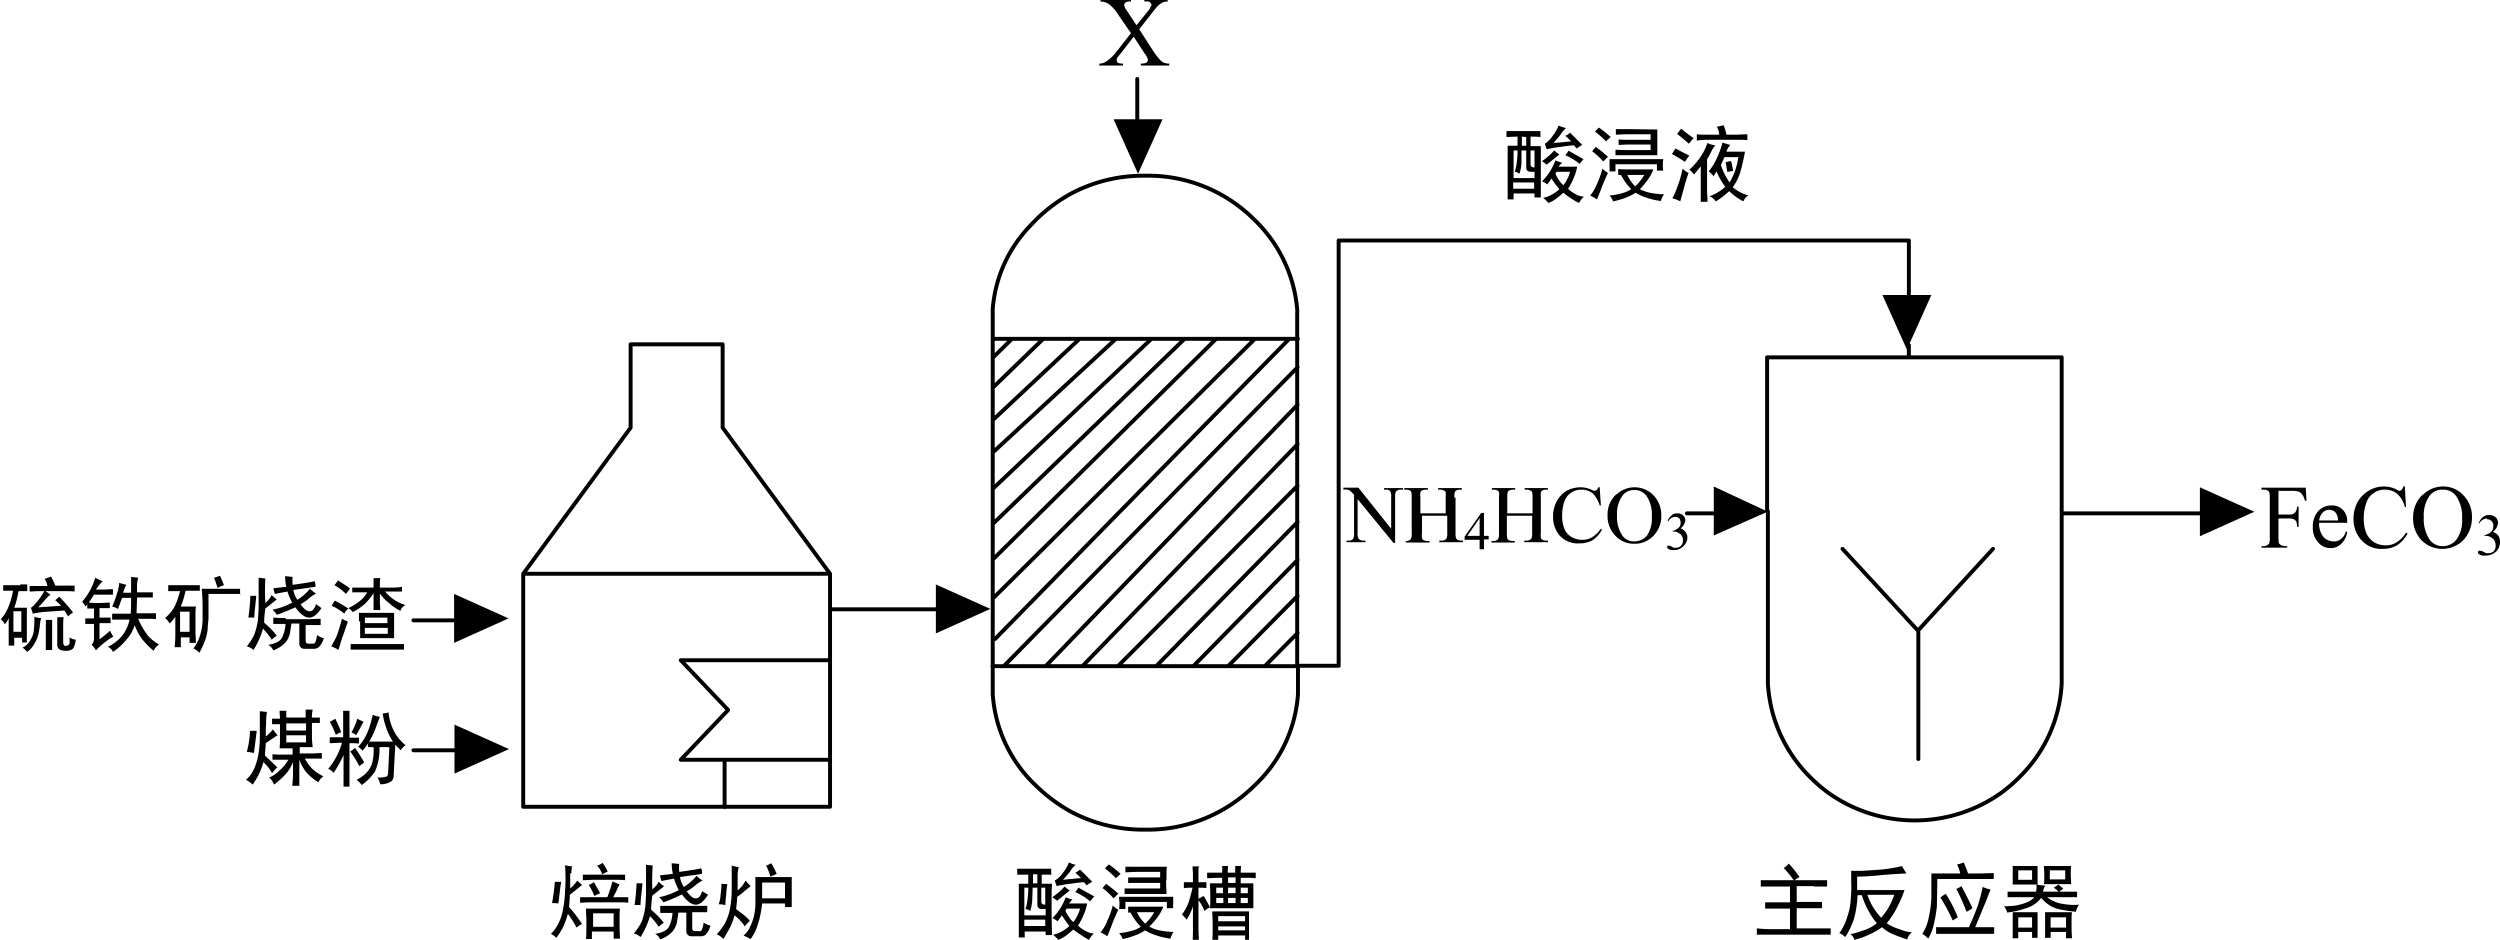
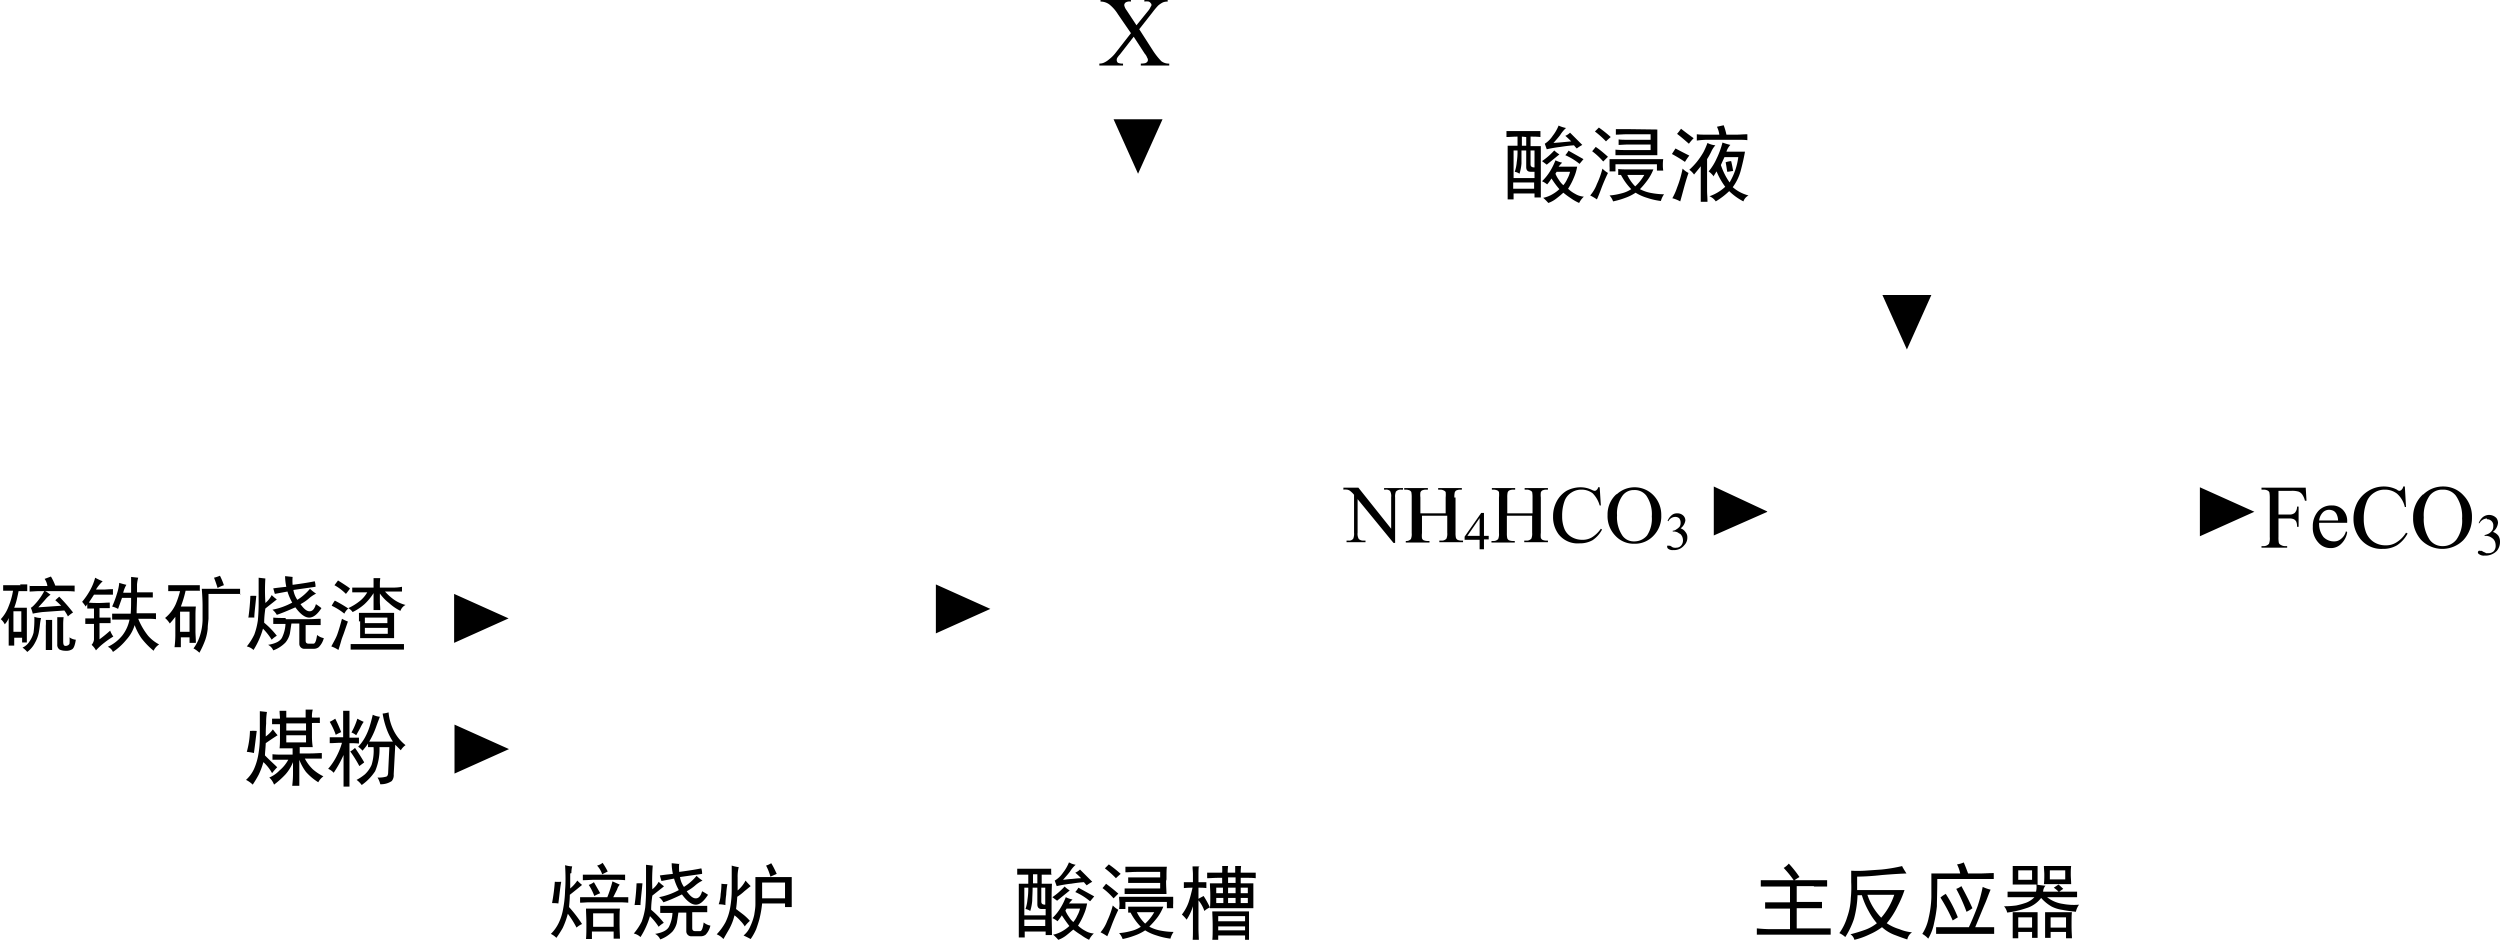
<svg xmlns="http://www.w3.org/2000/svg" viewBox="0 0 316.55 119">
  <defs>
    <style>.cls-1{fill:none;stroke:#000;stroke-linecap:round;stroke-linejoin:round;stroke-width:0.5px;}</style>
  </defs>
  <g id="图层_2" data-name="图层 2">
    <g id="图层_1-2" data-name="图层 1">
      <g id="Layer0_3_FILL" data-name="Layer0 3 FILL">
        <path d="M314.9,65.75a.77.77,0,0,1,.8.85,1.06,1.06,0,0,1-.1.5,1.38,1.38,0,0,1-.45.45,2.06,2.06,0,0,1-.55.2v.1h.1a1.42,1.42,0,0,1,.55.1,1.74,1.74,0,0,1,.45.3,1.29,1.29,0,0,1,.2.3,1.42,1.42,0,0,1,.1.55,1,1,0,0,1-.25.7,1,1,0,0,1-.65.25h-.3a1.26,1.26,0,0,0-.3-.15,1.53,1.53,0,0,1-.25-.15h-.2a.3.3,0,0,0-.2,0,.28.28,0,0,0-.1.2c0,.1.07.18.2.25a1,1,0,0,0,.65.15,2,2,0,0,0,1.55-.6,1.77,1.77,0,0,0,.4-1.15,1.35,1.35,0,0,0-.2-.75,1.39,1.39,0,0,0-.7-.5,1.66,1.66,0,0,0,.65-1.15,1.1,1.1,0,0,0-.2-.6,1.28,1.28,0,0,0-1.75-.1,1.86,1.86,0,0,0-.5.75l.1,0a1.14,1.14,0,0,1,.95-.6m-17.7.4a2,2,0,0,0-.55-1.5,1.88,1.88,0,0,0-1.4-.55,2.2,2.2,0,0,0-1.7.7,2.87,2.87,0,0,0-.7,2,2.73,2.73,0,0,0,.7,2,2,2,0,0,0,1.55.7,1.82,1.82,0,0,0,1.4-.6,2.56,2.56,0,0,0,.7-1.4l-.15-.15a1.77,1.77,0,0,1-.65,1,1.26,1.26,0,0,1-.85.3A1.81,1.81,0,0,1,294.2,68a2.67,2.67,0,0,1-.55-1.8h3.55m-3.55-.3a1.79,1.79,0,0,1,.45-1,1.11,1.11,0,0,1,.8-.35,1.33,1.33,0,0,1,.6.15,1,1,0,0,1,.4.5,2,2,0,0,1,.15.7h-2.4M306.8,62.6a3.85,3.85,0,0,0-1.25,2.95,4,4,0,0,0,1.05,2.85,3.74,3.74,0,0,0,5.3,0A4.14,4.14,0,0,0,313,65.5a3.82,3.82,0,0,0-1.05-2.75,3.41,3.41,0,0,0-2.55-1.15,3.55,3.55,0,0,0-2.55,1m2.45-.6a2,2,0,0,1,1.65.75,4.57,4.57,0,0,1,.8,2.9,4.12,4.12,0,0,1-.7,2.65,2.17,2.17,0,0,1-1.75.85,2,2,0,0,1-1.65-.8,4.69,4.69,0,0,1-.75-2.85,4.35,4.35,0,0,1,.75-2.75,2,2,0,0,1,1.65-.75m-5.8.5a3.19,3.19,0,0,1,1,1.7h.15l-.15-2.6h-.2a.73.73,0,0,1-.2.4.43.43,0,0,1-.3.15.58.58,0,0,1-.3-.15,3.59,3.59,0,0,0-1.65-.4,3.64,3.64,0,0,0-1.95.55,3.91,3.91,0,0,0-1.4,1.45,4.46,4.46,0,0,0-.5,2.1,4,4,0,0,0,.8,2.45,3.39,3.39,0,0,0,2.9,1.35,3.44,3.44,0,0,0,1.8-.45,4,4,0,0,0,1.35-1.5l-.2-.1a3.67,3.67,0,0,1-1.25,1.25,2.41,2.41,0,0,1-1.3.35,2.76,2.76,0,0,1-1.5-.4,2.6,2.6,0,0,1-1-1.2,4.68,4.68,0,0,1-.3-1.75,5.62,5.62,0,0,1,.35-2.1,2.32,2.32,0,0,1,.95-1.2,2.35,2.35,0,0,1,1.35-.4,2.48,2.48,0,0,1,1.55.5m-17.15-.7V62h.25a1.06,1.06,0,0,1,.5.1.47.47,0,0,1,.25.25,3.88,3.88,0,0,1,.05.75V68a2,2,0,0,1-.1.85.87.87,0,0,1-.7.3h-.25v.2h3.25v-.2h-.3a1,1,0,0,1-.5-.15.47.47,0,0,1-.25-.25,3.45,3.45,0,0,1-.05-.75V65.65h1.35a1.33,1.33,0,0,1,.6.1.72.72,0,0,1,.3.3,1.49,1.49,0,0,1,.1.65h.2V64.15h-.2a1.09,1.09,0,0,1-.3.8,1,1,0,0,1-.7.2h-1.35v-3h1.65a2.93,2.93,0,0,1,.9.1,1.06,1.06,0,0,1,.45.35,2.33,2.33,0,0,1,.35.8h.2l-.1-1.65h-5.6M32.5,92.55a6.7,6.7,0,0,0-.85,0,11.09,11.09,0,0,1-.4,2.65,5.63,5.63,0,0,1,.9.15c.07-.47.18-1.38.35-2.75m10,.45a7.61,7.61,0,0,1,.7-.35A17.26,17.26,0,0,0,42.45,91a6.23,6.23,0,0,1-.7.4A9,9,0,0,1,42.5,93m-7.35.1q-.3-.34-.6-.75a3.84,3.84,0,0,1-.9.9c0-.5,0-1,.05-1.65a8.13,8.13,0,0,1,.1-1.45l-.9-.1v3.2a12.41,12.41,0,0,1-.2,2.35,7.66,7.66,0,0,1-.55,1.8,4.31,4.31,0,0,1-1,1.35,3.4,3.4,0,0,1,.85.6,14.25,14.25,0,0,0,.75-1.25,9.56,9.56,0,0,0,.6-1.6,5.3,5.3,0,0,1,1.1,1.4,7.64,7.64,0,0,1,.65-.75c-.43-.43-1-.93-1.55-1.5,0-.33.07-.85.1-1.55.67-.47,1.17-.8,1.5-1M36.25,90H35.4c0,.33.05.67.05,1-.33,0-.65,0-1,0v.7c.33,0,.65,0,1,0v1.6c0,.53,0,1-.05,1.45h1.65v.8h-1.2c-.47,0-.92,0-1.35-.05v.7h2a4.67,4.67,0,0,1-1.1,1.35,3.92,3.92,0,0,1-1.3.9,2.36,2.36,0,0,1,.6.9,10.84,10.84,0,0,0,1.45-1.3,5.23,5.23,0,0,0,.95-1.55V97.8a12.45,12.45,0,0,1-.1,1.7h.9V96.2a6.17,6.17,0,0,0,.85,1.55,7.06,7.06,0,0,0,1.55,1.3,2.14,2.14,0,0,1,.65-.75,6.08,6.08,0,0,1-1.35-.9,5.23,5.23,0,0,1-1-1.35h2.15v-.7c-.4,0-.9.05-1.5.05h-1.3v-.8H39.6a9.17,9.17,0,0,1-.1-1.45v-1.6a8.65,8.65,0,0,1,1,0v-.7a9.68,9.68,0,0,1-1,0,3.37,3.37,0,0,1,.1-1h-.9v1H36.25V90m2.5,1.6v.9h-2.5v-.9h2.5m0,1.5V94h-2.5v-.9h2.5m6.7,1.1V93.4c-.53,0-.93,0-1.2,0v-3.4h-.8c0,.53,0,.88,0,1v2.35h-.35c-.4,0-.85,0-1.35,0v.75c.5,0,1-.05,1.35-.05h.2a8.61,8.61,0,0,1-.65,1.65,8,8,0,0,1-1.1,1.65,1.88,1.88,0,0,1,.7.5,14.58,14.58,0,0,0,1.25-2.25V98.2c0,.2,0,.67,0,1.4h.75V94.1c.3,0,.7,0,1.2.05m.65,2.35c-.37-.63-.75-1.23-1.15-1.8a2.77,2.77,0,0,1-.6.45A15.11,15.11,0,0,1,45.5,97l.6-.45m-1.6-3.8a1.87,1.87,0,0,1,.6.35l.5-.9a5.28,5.28,0,0,1,.45-.8,8.5,8.5,0,0,1-.8-.4,9,9,0,0,1-.75,1.75m3.55-2a2.53,2.53,0,0,1-.85-.25c-.13.57-.27,1.07-.4,1.5a7.64,7.64,0,0,1-.6,1.4,5.45,5.45,0,0,1-.85,1.15,2.74,2.74,0,0,1,.55.5,7.85,7.85,0,0,0,.7-.9v.45h.7a6.1,6.1,0,0,1-.25,2.25,3.68,3.68,0,0,1-.85,1.2,6.17,6.17,0,0,1-1.05.7,2.83,2.83,0,0,1,.65.65,6.46,6.46,0,0,0,1.7-1.75,7.08,7.08,0,0,0,.55-3.05H49.3l-.15,3.15q0,.56-.3.6a3.37,3.37,0,0,1-1.05.1,2.73,2.73,0,0,1,.35.85,2.43,2.43,0,0,0,1.45-.4,1.17,1.17,0,0,0,.25-.85l.2-3.75.7.7a2.13,2.13,0,0,1,.6-.65A5.38,5.38,0,0,1,49.8,92.4a6.49,6.49,0,0,1-.6-2.2,3.3,3.3,0,0,1-.75.15,10.3,10.3,0,0,0,.45,1.8,7.72,7.72,0,0,0,.85,1.75h-3a10.31,10.31,0,0,0,.85-1.8c.2-.57.37-1,.5-1.35m9.45,1v6.2l6.9-3.1-6.9-3.1m34.55,20.2a5.11,5.11,0,0,1-.75-.05,9.43,9.43,0,0,1-.1,1.3,4.28,4.28,0,0,1-.25,1.3,3.71,3.71,0,0,1,.85.1,9.43,9.43,0,0,1,.1-1.3,10.64,10.64,0,0,1,.15-1.35m1.45-2.15a5.11,5.11,0,0,1-.9-.2q0,1.7,0,3a12.88,12.88,0,0,1-.2,2.35,6.81,6.81,0,0,1-.6,1.85,7.17,7.17,0,0,1-1.1,1.5,2.47,2.47,0,0,1,.85.6l.75-1.3A6.92,6.92,0,0,0,93,115.9a4.49,4.49,0,0,1,.75.7,3.37,3.37,0,0,1,.55.7,4.55,4.55,0,0,1,.65-.7,6.16,6.16,0,0,0-.9-.85l-.85-.65c.07-.5.12-1,.15-1.55a6.32,6.32,0,0,0,.9-.7l.8-.65c-.2-.2-.42-.43-.65-.7a4,4,0,0,1-1,1.25c0-.53,0-1.08,0-1.65a4.83,4.83,0,0,1,.15-1.35m4,1.25.8-.35c-.23-.5-.47-1-.7-1.35a2.56,2.56,0,0,1-.65.3,6.78,6.78,0,0,1,.55,1.4m2.7,3.9c0-.33,0-.7,0-1.1v-1.2c0-.5,0-1,0-1.55h-4.6c0,.63,0,1.25,0,1.85s0,1.13,0,1.6-.08.88-.15,1.35a7,7,0,0,1-.5,1.45,2.91,2.91,0,0,1-.85,1.15q.55.26.9.45a7.38,7.38,0,0,0,.7-1.25c.13-.37.27-.78.4-1.25a13.82,13.82,0,0,0,.35-2h2.9v.45h.85m-3.75-1.1v-2h2.9v2H96.5m-25.45-2.1a6.22,6.22,0,0,1-.8,0,23.13,23.13,0,0,1-.35,2.7c.23,0,.5,0,.8.05.07-.53.13-1.08.2-1.65s.12-.88.15-1m1.3-1.2a3.36,3.36,0,0,1,.1-.85,3.62,3.62,0,0,1-.9-.15c.07,1.17.08,2.23,0,3.2a14.1,14.1,0,0,1-.25,2.35,6.58,6.58,0,0,1-.55,1.75,4.92,4.92,0,0,1-1,1.4,2.54,2.54,0,0,1,.7.5,13.61,13.61,0,0,0,.8-1.25,10.41,10.41,0,0,0,.65-1.8,12.23,12.23,0,0,1,1.1,1.75,2.75,2.75,0,0,1,.7-.45,16.64,16.64,0,0,0-1.65-2.15c.07-.7.1-1.22.1-1.55.73-.57,1.25-1,1.55-1.25a6.91,6.91,0,0,1-.6-.55,4.88,4.88,0,0,1-.9,1c0-1,0-1.63,0-1.9m6.3,8.3c0-.37-.05-1-.05-2s0-1.58.05-1.85h-4.3c0,.5.05,1.13.05,1.9s0,1.42-.05,1.95h.75v-.95h2.75v.9h.8m-3.55-3.2h2.75v1.7H75.1v-1.7m.15-2.2a5.18,5.18,0,0,1,.75-.35l-.8-1.4a2.46,2.46,0,0,1-.65.35,7,7,0,0,1,.7,1.4m.35-3.85a3,3,0,0,1,.65,1.1l.7-.35a8.86,8.86,0,0,0-.65-1.1,1.71,1.71,0,0,1-.7.35m3.55,1.15c-.4,0-.85,0-1.35,0H75.25c-.5,0-1,0-1.45,0v.7c.53,0,1-.05,1.45-.05H77.7c.57,0,1,0,1.45.05v-.7m-.7,1.25-.9-.4a16.34,16.34,0,0,1-.65,2H74.75c-.5,0-.93,0-1.3,0v.7c.37,0,.78-.05,1.25-.05H78c.5,0,1,0,1.55.05v-.7c-.5,0-1,0-1.55,0h-.35l.5-1a1.31,1.31,0,0,1,.3-.55m5.15,2.75v.8h1.55a4.45,4.45,0,0,1-.4,1.65q-.3.75-1.8,1a1.44,1.44,0,0,1,.65.7,4.12,4.12,0,0,0,1.55-1,2.78,2.78,0,0,0,.55-1.1c.07-.4.13-.83.2-1.3h1v2.35a.63.63,0,0,0,.7.65h1.15a1,1,0,0,0,.6-.2,2.46,2.46,0,0,0,.6-1.15,1.86,1.86,0,0,1-.85-.4c-.1.73-.25,1.1-.45,1.1h-.6c-.27,0-.4-.1-.4-.4v-2h1.9v-.8c-.43,0-.93,0-1.5,0h-2.9c-.57,0-1.08,0-1.55,0m-2.25-2.85a6.9,6.9,0,0,0-.75,0,26.31,26.31,0,0,1-.25,2.75,6.9,6.9,0,0,1,.75,0c0-.47.12-1.38.25-2.75m2.7.35a5.72,5.72,0,0,1-.65-.55,3,3,0,0,1-.8.95,23.75,23.75,0,0,1,.05-3l-.85-.1v3a23.68,23.68,0,0,1-.1,2.4,8.77,8.77,0,0,1-.45,1.8,7.33,7.33,0,0,1-1,1.5,1.86,1.86,0,0,1,.85.45A10.32,10.32,0,0,0,82.3,116a8,8,0,0,1,1.1,1.35,3.05,3.05,0,0,1,.65-.5,10.29,10.29,0,0,0-1.6-1.65q0-.8.15-1.8l1.45-1.15m2-2.85-1-.1q0,.65.15,1.35c-.63.07-1.18.13-1.65.2l.2.7,1.6-.3a6.81,6.81,0,0,0,.6,1.45,8.54,8.54,0,0,1-2.5.9,2.18,2.18,0,0,1,.55.65c.6-.2,1.38-.52,2.35-1,.63.87,1.22,1.3,1.75,1.3s1-.42,1.55-1.25a7.34,7.34,0,0,0-.75-.45c-.17.6-.43.9-.8.9s-.72-.3-1.15-.9a5.63,5.63,0,0,0,1.15-.8,4.3,4.3,0,0,1,.85-.55,4.92,4.92,0,0,1-.75-.6,6.6,6.6,0,0,1-1.6,1.4,3,3,0,0,1-.5-1.25l2.8-.4a2.11,2.11,0,0,0-.1-.7c-.6.13-1.53.28-2.8.45a6.13,6.13,0,0,1,0-1.05M19.75,78.4v-.75c-.37,0-.77,0-1.2,0H17.3c0-.7.05-1.37.05-2,1,0,1.63,0,2,0V75c-.37,0-1,0-2,0V74a4.36,4.36,0,0,1,.15-.85l-.9-.1v2h-1a3.76,3.76,0,0,1,.4-1c-.3-.07-.6-.15-.9-.25a6.21,6.21,0,0,1-.3,1.4,12.06,12.06,0,0,1-.6,1.6,3.09,3.09,0,0,1,.75.3l.5-1.4H16.6c0,.67,0,1.33-.05,2H14.2v.75c.43,0,1.17,0,2.2,0a4.79,4.79,0,0,1-.9,2,5.09,5.09,0,0,1-1.85,1.45,1.22,1.22,0,0,1,.65.65A7.68,7.68,0,0,0,16,81a4.74,4.74,0,0,0,1.05-1.85,7.22,7.22,0,0,0,.85,1.65,9.71,9.71,0,0,0,1.55,1.6,1.86,1.86,0,0,1,.7-.8,4.87,4.87,0,0,1-1.4-1.1,8.7,8.7,0,0,1-1.25-2.15h1.05c.43,0,.83,0,1.2.05M6.6,78.5H5.8a5.11,5.11,0,0,1,0,.75V81c0,.33,0,.77,0,1.3h.8c0-.5,0-.93,0-1.3V79.5c0-.3,0-.63,0-1m1.45-.35h-.8c0,.43,0,.82,0,1.15v2.3a.72.72,0,0,0,.3.65,1.81,1.81,0,0,0,.8.15,1.3,1.3,0,0,0,.8-.2q.3-.2.45-1.2a1.59,1.59,0,0,1-.8-.3,4.3,4.3,0,0,1,0,.8.46.46,0,0,1-.3.25.45.45,0,0,1-.35,0C8,81.63,8,81.4,8,81V79.2c0-.23,0-.58.05-1M13,73.6a7.53,7.53,0,0,1-.95-.45,7.14,7.14,0,0,1-.65,1.6,9.06,9.06,0,0,1-1,1.45,5.86,5.86,0,0,1,.45.6l.2-.3v.55c.4,0,.68,0,.85,0v1.25c-.33,0-.7,0-1.1,0V79c.4,0,.77,0,1.1,0v2a1.25,1.25,0,0,1-.3.65,2.55,2.55,0,0,1,.55.7,8.42,8.42,0,0,1,1.1-1,9.91,9.91,0,0,1,1.1-.75,3,3,0,0,1-.4-.75,16,16,0,0,1-1.35,1.1V78.9c.47,0,.93,0,1.4,0V78.2c-.47,0-.93,0-1.4,0V77c.47,0,.9,0,1.3,0v-.7c-.4,0-.85.05-1.35.05s-.9,0-1.3-.05l.65-1H13.1c.3,0,.7,0,1.2,0V74.6c-.5,0-.9.05-1.2.05h-.95A5,5,0,0,1,13,73.6M2.85,82a3,3,0,0,1,.6.55,3.39,3.39,0,0,0,1-1.2,4.26,4.26,0,0,0,.45-1.2c.07-.37.12-.7.15-1a7,7,0,0,1,.15-.9,2.41,2.41,0,0,1-.85-.15,13.35,13.35,0,0,1-.1,2,3.33,3.33,0,0,1-.5,1.1,2,2,0,0,1-.9.8m.9-7.85v.75c.37,0,.77-.05,1.2-.05H5.6a7.84,7.84,0,0,1-.95,1.4c-.37.43-.62.67-.75.7a4.18,4.18,0,0,1,.25.75c.3-.07.7-.13,1.2-.2l2.8-.2a5.22,5.22,0,0,1,.45.75,4.54,4.54,0,0,1,.65-.5,23.19,23.19,0,0,0-1.75-2L7,76c.2.17.45.4.75.7l-2.9.2c.37-.4.67-.73.9-1a3.21,3.21,0,0,1,.65-.6l-.35-.25a1.17,1.17,0,0,0-.35-.2H8c.6,0,1.08,0,1.45.05v-.75c-.47,0-1,0-1.45,0h-1a7,7,0,0,0-.55-1.15l-.8.3A2,2,0,0,1,6,74.2H5c-.4,0-.8,0-1.2,0m-1.2-.1H1.4c-.37,0-.72,0-1,0v.7c.4,0,.82,0,1.25,0a9,9,0,0,1-.55,1.95,4.87,4.87,0,0,1-1,1.65,1.94,1.94,0,0,1,.5.65,2.23,2.23,0,0,0,.5-.8v3.5h.7v-1h1v.6H3.4c0-.53,0-1,0-1.3v-1.8c0-.37,0-.8,0-1.3H1.8a8.32,8.32,0,0,0,.35-1.15c.1-.43.17-.75.2-.95.37,0,.73,0,1.1,0V74c-.3,0-.6,0-.9,0M1.7,77.4h1V80H1.7V77.4m62.7.9-6.9-3.1v6.2l6.9-3.1M45.55,81.55c-.3,0-.68,0-1.15,0v.7c.47,0,.85,0,1.15,0H50c.23,0,.62,0,1.15,0v-.7c-.53,0-.92,0-1.15,0h-4.4m0-2.9V79.8c0,.27,0,.58,0,1H49.9c0-.47,0-.83,0-1.1v-1c0-.43,0-.8,0-1.1H45.45c0,.47,0,.83,0,1.1m.7-.5h2.9v.7H46.2v-.7m2.9,1.3v.75H46.2v-.75h2.9m1.8-5.2a5.63,5.63,0,0,1-1,.1h-1.8v-.3c0-.23,0-.53.05-.9h-.85c0,.43,0,.73,0,.9v.3H45.75c-.33,0-.72,0-1.15,0V75c.43,0,.8,0,1.1,0h.8a3.84,3.84,0,0,1-1,1.15A6.91,6.91,0,0,1,44.1,77a1.61,1.61,0,0,1,.55.5,6.62,6.62,0,0,0,1.5-1,6.88,6.88,0,0,0,1.15-1.4v1.15c0,.27,0,.6,0,1h.85c0-.43-.05-.77-.05-1v-1.1a5.63,5.63,0,0,0,1.15,1.2,6.34,6.34,0,0,0,1.45,1,1.33,1.33,0,0,1,.65-.75,4.46,4.46,0,0,1-1.5-.7,6.49,6.49,0,0,1-1.1-1h1.15c.3,0,.65,0,1,0v-.75m-7.35,6,.5-1.45a5.53,5.53,0,0,1-.75-.35c-.23.87-.43,1.53-.6,2s-.45.93-.75,1.5a3.79,3.79,0,0,1,.9.45c.13-.4.25-.78.35-1.15s.25-.7.35-1m-7.4-1.9c-.57,0-1.08,0-1.55-.05v.8h1.55a4.45,4.45,0,0,1-.4,1.65q-.3.75-1.8,1a1.44,1.44,0,0,1,.65.7,4.12,4.12,0,0,0,1.55-1,2.78,2.78,0,0,0,.55-1.1c.07-.4.13-.83.2-1.3h1V81.5a.63.63,0,0,0,.7.65h1.15a1,1,0,0,0,.6-.2A2.46,2.46,0,0,0,41,80.8a1.86,1.86,0,0,1-.85-.4c-.1.73-.25,1.1-.45,1.1h-.6c-.27,0-.4-.1-.4-.4V79.15h1.9v-.8c-.43,0-.93.05-1.5.05h-2.9m6.2-2.35a4.42,4.42,0,0,0-.4.65,7.44,7.44,0,0,1,1.6,1,1.94,1.94,0,0,1,.5-.65,17.53,17.53,0,0,0-1.7-1M40,75.15a4.92,4.92,0,0,1-.75-.6,6.6,6.6,0,0,1-1.6,1.4,3,3,0,0,1-.5-1.25l2.8-.4a2.11,2.11,0,0,0-.1-.7c-.6.13-1.53.28-2.8.45a6.13,6.13,0,0,1,0-1l-.95-.1q0,.64.15,1.35c-.63.07-1.18.13-1.65.2l.2.7,1.6-.3A6.81,6.81,0,0,0,37,76.3a8.54,8.54,0,0,1-2.5.9,2.18,2.18,0,0,1,.55.65c.6-.2,1.38-.52,2.35-.95.63.87,1.22,1.3,1.75,1.3S40.2,77.78,40.7,77A7.34,7.34,0,0,0,40,76.5c-.17.6-.43.9-.8.9s-.72-.3-1.15-.9a5.63,5.63,0,0,0,1.15-.8,4.3,4.3,0,0,1,.85-.55m4.25-.65q-.3-.25-1.5-1l-.45.6a6.2,6.2,0,0,1,1.45,1.1c.17-.2.33-.42.5-.65m-19,.3v-.75c-.5,0-.92,0-1.25,0h-1.6c-.33,0-.72,0-1.15,0v.75c.43,0,.93,0,1.5,0a11.65,11.65,0,0,1-.55,1.65,4.76,4.76,0,0,1-1.35,1.75,3.13,3.13,0,0,1,.6.7c.27-.3.5-.58.7-.85v2.4a12.86,12.86,0,0,1-.1,1.45h.8V80.7H24v.7h.8c0-.57-.05-1.05-.05-1.45v-1.9c0-.37,0-.78.05-1.25h-1.9a14.3,14.3,0,0,0,.6-2H24c.37,0,.78,0,1.25,0m-2.4,2.65H24V80H22.8V77.45m5.55-3.35a8.73,8.73,0,0,0-.5-1.2,5.07,5.07,0,0,1-.75.25c.17.43.32.87.45,1.3a4.58,4.58,0,0,1,.8-.35m5.25,2.15a23.75,23.75,0,0,1,0-3l-.85-.1v3a23.68,23.68,0,0,1-.1,2.4,8.77,8.77,0,0,1-.45,1.8,7.33,7.33,0,0,1-.95,1.5,1.86,1.86,0,0,1,.85.45A10.32,10.32,0,0,0,33.3,79.6,8,8,0,0,1,34.4,81a3.05,3.05,0,0,1,.65-.5,10.29,10.29,0,0,0-1.6-1.65q0-.8.15-1.8l1.45-1.15a5.72,5.72,0,0,1-.65-.55,3,3,0,0,1-.8,1m-3.2-1v-.8c-.67,0-1.15,0-1.45,0h-3.4c.07.9.1,1.62.1,2.15s0,1.12,0,1.85a7.26,7.26,0,0,1-.35,2,5.27,5.27,0,0,1-.8,1.55,3.47,3.47,0,0,1,.75.55A11.51,11.51,0,0,0,26,81a6.21,6.21,0,0,0,.3-1.4c0-.4.07-.82.1-1.25V75.2H29c.5,0,1,0,1.45,0m2,.25a6.9,6.9,0,0,0-.75,0,26.31,26.31,0,0,1-.25,2.75,6.9,6.9,0,0,1,.75,0c0-.47.12-1.38.25-2.75m217.3,39.55c-.4-.9-.87-1.83-1.4-2.8a2.46,2.46,0,0,1-.65.35,21.88,21.88,0,0,1,1.3,2.9,4.66,4.66,0,0,0,.75-.45m7.55,3v.75h.7c0-.43,0-1,0-1.6s0-1.18,0-1.65h-3.15v3.3h.7V118h1.75m0-1.85v1.3h-1.75v-1.3h1.75m2.35,1.85h1.95v.8h.75c0-.3-.05-.83-.05-1.6s0-1.37.05-1.7h-3.4c0,.5,0,1,0,1.55s0,1.1,0,1.7h.7V118m1.95-1.85v1.3h-1.95v-1.3h1.95m-3.6-4.2c0-.4,0-.78,0-1.15s0-.82,0-1.15h-3.15V112h3.15m-.7-1.75v1.15h-1.75V110.2h1.75m5.7,3.4v-.7c-.5,0-1,0-1.65,0h-.6a5.05,5.05,0,0,1,.5-.35c-.2-.2-.4-.38-.6-.55l-.6.4a3.78,3.78,0,0,1,.6.5H258.7a1.18,1.18,0,0,1,.3-.75,10.3,10.3,0,0,1-1.15-.15,2.51,2.51,0,0,1-.05.9h-2l-1.6,0v.7l1.6,0h1.8a2.84,2.84,0,0,1-1.05.7,10,10,0,0,1-1.25.35,11.21,11.21,0,0,1-1.55.1,1.83,1.83,0,0,1,.4.8,12.22,12.22,0,0,0,2.4-.55,3.75,3.75,0,0,0,1.9-1.3,5.2,5.2,0,0,0,1.35,1.1,4.28,4.28,0,0,0,1.3.4c.5.1,1.08.18,1.75.25a2.29,2.29,0,0,1,.4-.9,7.43,7.43,0,0,1-2.05-.1,4.19,4.19,0,0,1-2-.85h2.05c.63,0,1.18,0,1.65,0m-.65-1.65c0-.43-.05-.83-.05-1.2s0-.77.05-1.1H258.8c0,.33.05.7.05,1.1s0,.77-.05,1.2h3.45m-.75-.6h-1.95V110.2h1.95v1.15m-34.35.15a8.28,8.28,0,0,1,.7-.45,14,14,0,0,0-1.35-1.7,2.75,2.75,0,0,1-.65.55,12.72,12.72,0,0,1,1.3,1.6m2.55.75c.43,0,1,0,1.65,0v-.8c-.67,0-1.22,0-1.65,0h-5c-.57,0-1.15,0-1.75,0v.8c.57,0,1.13,0,1.7,0h2v2h-1.6c-.4,0-.92,0-1.55,0v.8c.6,0,1.12,0,1.55,0h1.6v2.6h-2.4a17.39,17.39,0,0,1-1.8-.1v.8h7.6c.5,0,1.08,0,1.75,0v-.8c-.67,0-1.25,0-1.75,0h-2.55V115h1.65c.43,0,1,0,1.55,0v-.8c-.6,0-1.12,0-1.55,0h-1.65v-2h2.15m15.5,5.2v.85c.67,0,1.23,0,1.7,0h4.35c.4,0,.83,0,1.3,0v-.85c-.47,0-.9,0-1.3,0H250.1c.6-1.43,1-2.43,1.25-3s.43-1.15.7-1.75a5.24,5.24,0,0,1-1-.35,20.23,20.23,0,0,1-.65,2.45c-.33.9-.7,1.78-1.1,2.65h-2.4c-.5,0-1.07,0-1.7,0m-4.3-7.75a20.89,20.89,0,0,1-2.65.45l-2.2.15a15.13,15.13,0,0,1-1.65,0v1.45a13.72,13.72,0,0,1-.05,2,8.09,8.09,0,0,1-.45,2.4,6.86,6.86,0,0,1-1,2.05,3,3,0,0,1,.75.5,10.17,10.17,0,0,0,1.1-2.3,12.94,12.94,0,0,0,.45-3h.55a9.71,9.71,0,0,0,.85,2,8.44,8.44,0,0,0,1.05,1.55,5.23,5.23,0,0,1-1.4.8,20.09,20.09,0,0,1-1.95.6,1.14,1.14,0,0,1,.5.7,9.19,9.19,0,0,0,1.95-.7,7.81,7.81,0,0,0,1.55-.9,4.93,4.93,0,0,0,1.65,1c.6.23,1.12.42,1.55.55a1.46,1.46,0,0,1,.6-.9,5.3,5.3,0,0,1-1.6-.4,5.85,5.85,0,0,1-1.6-.75,10.48,10.48,0,0,0,1.4-2.2,13.09,13.09,0,0,0,.85-2h-6V111a30.66,30.66,0,0,0,3.1-.2c1.23-.1,2.28-.17,3.15-.2-.2-.3-.38-.6-.55-.9m-1,3.6a8.39,8.39,0,0,1-1.65,2.9,7.58,7.58,0,0,1-1.75-2.9H240m6.35-.1a3.19,3.19,0,0,0-.65.45,22,22,0,0,1,1.55,2.9l.65-.4a16.7,16.7,0,0,0-1.55-3m-1.8-2.55v3a13.14,13.14,0,0,1-.35,2.65,5.75,5.75,0,0,1-.8,2,2.83,2.83,0,0,1,.75.6,6.15,6.15,0,0,0,.75-2,17,17,0,0,0,.35-2.1c0-.7.05-1.85.05-3.45h5.35c.57,0,1.17,0,1.8,0v-.75c-.63,0-1.23.05-1.8.05h-1.45c-.17-.47-.35-.93-.55-1.4a3,3,0,0,1-.85.25,4.39,4.39,0,0,1,.4,1.15H244.5m-111.25,3,.6.45,1.6-1.3a3.67,3.67,0,0,1-.65-.5,8.69,8.69,0,0,1-1.55,1.35m-.15-3V110c-.43,0-1.15,0-2.15,0s-1.72,0-2.15,0v.75c.4,0,.87,0,1.4,0v1.15H129v6.8h.75v-.75h2.65v.45h.8c0-1-.05-2.07-.05-3.3s0-2.33.05-3.2h-1.3v-1.15c.37,0,.78,0,1.25,0m-1.8,0v1.1h-.55v-1.15l.55,0m-.55,1.7h.55v2.1c0,.4.18.6.55.6h.5v.8H129.7v-3.5h.5a9,9,0,0,1-.1,1.5,5.13,5.13,0,0,1-.25,1.2,1.54,1.54,0,0,1,.6.25,6,6,0,0,0,.25-1.3c0-.4.05-1,.05-1.65m1.1,0h.5v2.15c-.33,0-.5-.1-.5-.4V112.4m-2.15,4.85v-.8h2.65v.8H129.7m8.35-3.15.5-.6-2-1.1a3.24,3.24,0,0,1-.4.55,7.75,7.75,0,0,1,1.85,1.15m-2.4,0,.2-.2-.2-.05a3.64,3.64,0,0,1-.65-.25,8.14,8.14,0,0,1-.6,1.25,6.32,6.32,0,0,1-1.1,1.4,2.59,2.59,0,0,1,.65.4,6,6,0,0,0,.55-.75c.3.47.62.92.95,1.35a4.54,4.54,0,0,1-.8.6,3.85,3.85,0,0,1-1.25.5,6.65,6.65,0,0,1,.65.65,3.6,3.6,0,0,0,1-.55c.2-.16.4-.32.6-.5l.3-.25a10.14,10.14,0,0,0,1,.7,6.11,6.11,0,0,0,1,.6,2.66,2.66,0,0,1,.6-.8,2.46,2.46,0,0,1-1.1-.35,3.87,3.87,0,0,1-.9-.65,8.68,8.68,0,0,0,.75-1.45,5.85,5.85,0,0,0,.4-1.35h-2.3l.25-.3m.3,2.65q-.15-.14-.3-.3a3.12,3.12,0,0,1-.25-.35,4.07,4.07,0,0,1-.45-.8l.15-.25h1.7a3.35,3.35,0,0,1-.35.9,3.09,3.09,0,0,1-.5.8m5.1-3,.6-.6c-.53-.47-1.05-.88-1.55-1.25-.13.17-.28.35-.45.55a8.94,8.94,0,0,1,1.4,1.3m.6,1.45a3.37,3.37,0,0,1-.7-.55,10.62,10.62,0,0,1-.7,1.95,4.81,4.81,0,0,1-.85,1.45,6.38,6.38,0,0,1,.85.5q.25-.55.6-1.5c.23-.6.5-1.22.8-1.85m-.3-4c.17-.17.37-.35.6-.55a15.68,15.68,0,0,0-1.5-1.2l-.5.5a12.39,12.39,0,0,1,1.4,1.25m-5.7-1.9-.25-.1a5.21,5.21,0,0,1-.75,1.3,3.3,3.3,0,0,1-1.05,1l.25.7a16.38,16.38,0,0,1,1.75-.3h.05c.61-.1,1.16-.17,1.65-.2a4.17,4.17,0,0,0,.35.4,6.22,6.22,0,0,1,.7-.45l-1.55-1.55a1.91,1.91,0,0,1-.6.4c.27.23.52.47.75.7-.49,0-.93.08-1.3.1s-.7.08-1,.1c.33-.37.62-.7.85-1l.1-.15a3.58,3.58,0,0,1,.65-.75,3.28,3.28,0,0,1-.65-.2m10,8a10.44,10.44,0,0,0,1.05-1.2,5.91,5.91,0,0,0,.7-1.3h-3.1c-.47,0-.92,0-1.35,0v.75h.3a7.42,7.42,0,0,0,1.3,1.8,3.92,3.92,0,0,1-1.3.55,7.74,7.74,0,0,1-1.45.25,2.19,2.19,0,0,1,.45.75,10.08,10.08,0,0,0,1.55-.45,5.85,5.85,0,0,0,1.3-.65,5.91,5.91,0,0,0,1.45.65,8.94,8.94,0,0,0,1.75.4,2.81,2.81,0,0,1,.4-.85,9,9,0,0,1-1.55-.15,5,5,0,0,1-1.5-.5m-.55-.4a5,5,0,0,1-1.05-1.45h2.2a5.88,5.88,0,0,1-1.15,1.45m2.75-2.75v.8h.8a4,4,0,0,1,0-.6c0-.27,0-.55,0-.85h-6.85c0,.33.05.63.05.9a5.13,5.13,0,0,1-.05.65h.8v-.9h5.25m-.05-2.85c0-.73,0-1.27.05-1.6h-5.25v.7c.47,0,.93-.05,1.4-.05h3v.7h-2.9c-.47,0-.85,0-1.15,0v.7c.33,0,.75,0,1.25,0h2.8v.7h-3c-.53,0-1,0-1.5,0v.7c.5,0,1,0,1.5,0h3.8c0-.37-.05-.92-.05-1.65m10.5,7.45v-3.6H153.5c0,.37.05,1,.05,1.8s0,1.45-.05,1.85h.75v-.6h3.4v.55h.7m-.7-1.7v.5h-3.4v-.5h3.4m0-1.3v.65h-3.4v-.65h3.4m-.5-6.35h-.75c0,.37,0,.65,0,.85h-.95a7.62,7.62,0,0,1,.05-.85h-.75a6.7,6.7,0,0,1,0,.85h-.45c-.5,0-1,0-1.45,0v.7c.4,0,.88-.05,1.45-.05h.45v.7H153.2c0,.4.05.92.05,1.55s0,1.2-.05,1.6h5.5c0-.3,0-.82,0-1.55s0-1.27,0-1.6h-1.6v-.7h.7c.4,0,.8,0,1.2.05v-.7c-.4,0-.82,0-1.25,0h-.65c0-.17,0-.45.05-.85m-.7,1.45v.7h-.95v-.7h.95m.65,1.3h.9v.7h-.9v-.7m.9,1.3v.65h-.9v-.65h.9m-1.55,0v.65h-.95v-.65h.95m0-1.3v.7h-.95v-.7h.95m-2.5,0h.9v.7H154v-.7m.9,1.3v.65H154v-.65h.9m-3-4H151c0,.33.05.67.05,1v1c-.47,0-.85,0-1.15,0v.75a10.17,10.17,0,0,1,1.1-.05c-.17.73-.33,1.35-.5,1.85a5.58,5.58,0,0,1-.85,1.55,4.06,4.06,0,0,1,.6.65,6.53,6.53,0,0,0,.8-1.7v2.75c0,.7,0,1.25-.05,1.65h.8c0-.43-.05-1-.05-1.65v-3.5a4.31,4.31,0,0,1,.75,1.35,2.23,2.23,0,0,1,.7-.45,11.1,11.1,0,0,0-.8-1.45l-.65.35v-1.4c.3,0,.63,0,1,.05v-.75c-.37,0-.7,0-1,0v-.8c0-.47,0-.88.05-1.25M176,62.15a1.31,1.31,0,0,1,.15.8v4L172,61.75h-1.9V62a1.64,1.64,0,0,1,.45,0,.79.79,0,0,1,.45.2,3,3,0,0,1,.45.45v4.8a1.63,1.63,0,0,1-.1.75.64.64,0,0,1-.6.25h-.25v.2h2.4v-.2h-.25a.82.82,0,0,1-.6-.2,1.31,1.31,0,0,1-.15-.8V63.2l4.55,5.55h.2V63a1.63,1.63,0,0,1,.1-.75.77.77,0,0,1,.65-.25h.25v-.2h-2.4V62h.2a.73.73,0,0,1,.6.2m8.1.8a2.79,2.79,0,0,1,.05-.65.48.48,0,0,1,.2-.25,1.19,1.19,0,0,1,.45-.1h.25v-.2h-3V62h.25a.93.93,0,0,1,.45.1.54.54,0,0,1,.25.2,3.56,3.56,0,0,1,0,.7v2h-3.2V63a2.79,2.79,0,0,1,0-.65.48.48,0,0,1,.2-.25,1.27,1.27,0,0,1,.5-.1h.25v-.2h-3V62h.2a1.27,1.27,0,0,1,.5.1.54.54,0,0,1,.2.2,3.56,3.56,0,0,1,.05.7v4.5a1.63,1.63,0,0,1-.1.75.77.77,0,0,1-.65.25H178v.2h3v-.2h-.25a1.27,1.27,0,0,1-.5-.1.48.48,0,0,1-.2-.25,2.79,2.79,0,0,1,0-.65V65.3h3.2v2.15a1.63,1.63,0,0,1-.1.75.77.77,0,0,1-.65.25h-.25v.2h3v-.2h-.25a1.19,1.19,0,0,1-.45-.1.48.48,0,0,1-.2-.25,2.79,2.79,0,0,1-.05-.65V63M118.5,74v6.2l6.9-3.1L118.5,74M144,15.1H141l3.1,6.9,3.1-6.9H144m1.9-13.5a10.12,10.12,0,0,1,.75-.9,3,3,0,0,1,.6-.4,1.57,1.57,0,0,1,.6-.1V0H144.9V.2a1.83,1.83,0,0,1,.55,0,.48.48,0,0,1,.25.2.28.28,0,0,1,.1.2.33.33,0,0,1-.1.25,2,2,0,0,1-.3.5l-1.5,1.85-1.25-1.9a1.48,1.48,0,0,1-.3-.65.45.45,0,0,1,.2-.35A1,1,0,0,1,143.2.2V0h-3.85V.2a1.89,1.89,0,0,1,1.1.35,4.83,4.83,0,0,1,1.1,1.25l1.65,2.4-1.95,2.5a4.58,4.58,0,0,1-.8.8,2.75,2.75,0,0,1-.7.45,1.42,1.42,0,0,1-.55.1V8.3h3V8.05a1.49,1.49,0,0,1-.65-.1.49.49,0,0,1-.15-.35.62.62,0,0,1,.05-.25,2.74,2.74,0,0,1,.35-.45l1.75-2.25,1.4,2.15a1.46,1.46,0,0,1,.3.5.51.51,0,0,1,.1.3.45.45,0,0,1-.1.25A.65.65,0,0,1,145,8a2.57,2.57,0,0,1-.55.05V8.3h3.6V8.05a1.54,1.54,0,0,1-1-.3,8.65,8.65,0,0,1-1.1-1.4L144.25,3.7l1.65-2.1m66.7,64a.89.89,0,0,1,.2.55,1.06,1.06,0,0,1-.1.5,1.38,1.38,0,0,1-.4.35.82.82,0,0,1-.5.2v.1h.1a1.27,1.27,0,0,1,.5.1l.4.25a1.29,1.29,0,0,1,.2.3,1.27,1.27,0,0,1,.1.5,1,1,0,0,1-.25.65.82.82,0,0,1-.6.25.62.62,0,0,1-.25,0,.69.69,0,0,1-.3-.1.73.73,0,0,0-.25-.15h-.15a.49.49,0,0,0-.2,0,.5.5,0,0,0,0,.15.3.3,0,0,0,.15.25.87.87,0,0,0,.6.15,1.64,1.64,0,0,0,1.4-.6,1.35,1.35,0,0,0,.4-1,1,1,0,0,0-.25-.7,1.17,1.17,0,0,0-.6-.45,1.52,1.52,0,0,0,.6-1,.89.89,0,0,0-.2-.55,1.06,1.06,0,0,0-.85-.35,1,1,0,0,0-.7.25,1.88,1.88,0,0,0-.5.7l.1.05a1,1,0,0,1,.85-.55.76.76,0,0,1,.55.2m65.9-3.95v6.2l6.9-3.1-6.9-3.1M238.35,37.35l3.1,6.9.25-.55,2.85-6.35h-6.2m-14.6,27.3v.1l.1,0-.1,0m0,.1v-.1L217,61.6v6.2l6.8-3m-35.9.15h-.35l-2.1,3v.4h1.9v1.2h.55V68.3h.6v-.45h-.6V64.9m-.55.7v2.25h-1.55l1.55-2.25M195.75,62H196v-.2h-2.95V62h.25a.93.93,0,0,1,.45.1.54.54,0,0,1,.25.2,3.56,3.56,0,0,1,.05.7v2h-3.2V63a2.79,2.79,0,0,1,.05-.65.48.48,0,0,1,.2-.25,1.27,1.27,0,0,1,.5-.1h.25v-.2H188.9V62h.2a1.27,1.27,0,0,1,.5.1.54.54,0,0,1,.2.2,3.56,3.56,0,0,1,0,.7v4.5a1.63,1.63,0,0,1-.1.75.77.77,0,0,1-.65.25h-.2v.2h2.95v-.2h-.25a1.27,1.27,0,0,1-.5-.1.48.48,0,0,1-.2-.25,2.79,2.79,0,0,1-.05-.65V65.3h3.2v2.15a1.63,1.63,0,0,1-.1.75.77.77,0,0,1-.65.25h-.25v.2H196v-.2h-.25a1.19,1.19,0,0,1-.45-.1.48.48,0,0,1-.2-.25,2.79,2.79,0,0,1,0-.65V63a2.79,2.79,0,0,1,0-.65.48.48,0,0,1,.2-.25,1.19,1.19,0,0,1,.45-.1m8.95.55a3.42,3.42,0,0,0-1.15,2.65,3.57,3.57,0,0,0,1,2.65,3.15,3.15,0,0,0,2.4,1,3.21,3.21,0,0,0,2.4-1,3.5,3.5,0,0,0,1-2.6,3.55,3.55,0,0,0-1-2.55,3.32,3.32,0,0,0-4.65-.1m.05,2.65a3.84,3.84,0,0,1,.7-2.5,1.75,1.75,0,0,1,1.45-.7,1.85,1.85,0,0,1,1.55.7,4.12,4.12,0,0,1,.7,2.65,3.84,3.84,0,0,1-.6,2.4,2.08,2.08,0,0,1-1.65.75,1.75,1.75,0,0,1-1.45-.7,4.15,4.15,0,0,1-.7-2.6m-2.2-3.55h-.2a.51.51,0,0,1-.2.35.33.33,0,0,1-.25.1,1.31,1.31,0,0,1-.3-.1,3.26,3.26,0,0,0-1.45-.35,3.81,3.81,0,0,0-1.8.45,3.46,3.46,0,0,0-1.25,1.35,4,4,0,0,0-.45,1.9,3.65,3.65,0,0,0,.7,2.25A3.06,3.06,0,0,0,200,68.8a3.25,3.25,0,0,0,1.65-.4,3.62,3.62,0,0,0,1.2-1.35l-.15-.1a3.78,3.78,0,0,1-1.15,1.1,2.27,2.27,0,0,1-1.2.3A2.66,2.66,0,0,1,199,68a2.13,2.13,0,0,1-.9-1,4.19,4.19,0,0,1-.3-1.65,5.41,5.41,0,0,1,.3-1.9,2.12,2.12,0,0,1,.9-1.1,2.24,2.24,0,0,1,1.2-.35,2.34,2.34,0,0,1,1.45.45,3.51,3.51,0,0,1,.9,1.55h.15l-.15-2.35M213.8,21.9a2.78,2.78,0,0,1-.75-.55,13.48,13.48,0,0,1-.7,2.4,7.39,7.39,0,0,1-.6,1.35,4.26,4.26,0,0,1,1,.4c.1-.33.23-.82.4-1.45s.38-1.38.65-2.15m-1.65-3.1-.45.7a19.07,19.07,0,0,1,1.65,1,7.3,7.3,0,0,1,.55-.8c-.47-.23-1.05-.53-1.75-.9m.2-1.85c.53.4,1,.82,1.5,1.25a6.22,6.22,0,0,1,.6-.7c-.6-.43-1.13-.83-1.6-1.2a6,6,0,0,1-.5.65m4.6,5.4.4-.65a8.86,8.86,0,0,0,1.1,1.95,5.63,5.63,0,0,1-2,1.2,1.77,1.77,0,0,1,.8.65,9.29,9.29,0,0,0,1.7-1.3,7.42,7.42,0,0,0,1.8,1.3,1.33,1.33,0,0,1,.65-.75,4.92,4.92,0,0,1-2-1.05,6.24,6.24,0,0,0,1-2.05c.23-.87.42-1.68.55-2.45H218.6a2.22,2.22,0,0,1,.5-.85,9.66,9.66,0,0,1-1-.3,10.77,10.77,0,0,1-.75,2.05,6.82,6.82,0,0,1-1,1.6,3.08,3.08,0,0,1,.65.65m.9-1.45c.13-.3.28-.63.45-1h1.75a8.27,8.27,0,0,1-1.1,3.2,8.53,8.53,0,0,1-1.1-2.2m.6-.35c.07.33.13.73.2,1.2.2,0,.45-.07.75-.1-.07-.43-.15-.85-.25-1.25a2.55,2.55,0,0,0-.7.15m-1.75-1.5a3.2,3.2,0,0,1,.45-.65,2.67,2.67,0,0,1-1-.3,10,10,0,0,1-.5,1.15,9.4,9.4,0,0,1-.85,1.25,9.08,9.08,0,0,1-.95,1,2.42,2.42,0,0,1,.6.6c.33-.4.62-.75.85-1.05V24c0,.4,0,.92,0,1.55h.85c0-.57-.05-1-.05-1.4v-4a8.54,8.54,0,0,0,.6-1.1m1.55-3.2-.9.2a3.19,3.19,0,0,1,.3,1H216c-.4,0-.78,0-1.15-.05v.8a10.12,10.12,0,0,1,1.4-.1h3.65c.53,0,1,0,1.35.05V17c-.47,0-.92.05-1.35.05H218.6a7.63,7.63,0,0,0-.35-1.2m-23.2.75c-.43,0-1.15,0-2.15,0s-1.72,0-2.15,0v.75c.4,0,.87-.05,1.4-.05v1.15H190.9v6.8h.75V24.5h2.65V25h.8c0-1,0-2.07,0-3.3s0-2.33,0-3.2h-1.3V17.3c.37,0,.78,0,1.25.05V16.6m-1.25,2.45h.5V21.2c-.33,0-.5-.1-.5-.4V19.05m-.55-1.7v1.1h-.55V17.3l.55.05m-.55,1.7h.55v2.1c0,.4.18.6.55.6h.5v.8h-2.65v-3.5h.5a9,9,0,0,1-.1,1.5,5.13,5.13,0,0,1-.25,1.2,1.54,1.54,0,0,1,.6.25,6,6,0,0,0,.25-1.3c0-.4,0-.95,0-1.65m1.6,4.05v.8h-2.65v-.8h2.65m10.3-1.4v-.9h5.25v.8h.8a4,4,0,0,1-.05-.6c0-.27,0-.55.05-.85H203.8c0,.33,0,.63,0,.9a5.13,5.13,0,0,1,0,.65h.8m.35.45h.3a7.42,7.42,0,0,0,1.3,1.8,3.92,3.92,0,0,1-1.3.55,7.74,7.74,0,0,1-1.45.25,2.19,2.19,0,0,1,.45.75,10.08,10.08,0,0,0,1.55-.45,5.85,5.85,0,0,0,1.3-.65,5.91,5.91,0,0,0,1.45.65,8.94,8.94,0,0,0,1.75.4,2.81,2.81,0,0,1,.4-.85,9,9,0,0,1-1.55-.15,5,5,0,0,1-1.5-.5,10.44,10.44,0,0,0,1-1.2,5.91,5.91,0,0,0,.7-1.3h-3.1c-.47,0-.92,0-1.35-.05v.75m3.3,0a5.88,5.88,0,0,1-1.15,1.45,5,5,0,0,1-1-1.45h2.2m-4.65-.25a3.37,3.37,0,0,1-.7-.55,10.62,10.62,0,0,1-.7,1.95,4.81,4.81,0,0,1-.85,1.45,6.38,6.38,0,0,1,.85.5q.26-.56.6-1.5c.23-.6.5-1.22.8-1.85m-1.55-3.3c-.13.17-.28.35-.45.55a8.94,8.94,0,0,1,1.4,1.3l.6-.6c-.53-.47-1-.88-1.55-1.25m-4.7,2.5a5.07,5.07,0,0,1,.45-.5,4.08,4.08,0,0,1-.85-.3,8.14,8.14,0,0,1-.6,1.25,6.32,6.32,0,0,1-1.1,1.4,2.59,2.59,0,0,1,.65.4,6,6,0,0,0,.55-.75c.3.47.62.92,1,1.35a4.54,4.54,0,0,1-.8.6,3.85,3.85,0,0,1-1.25.5,6.65,6.65,0,0,1,.65.65,3.6,3.6,0,0,0,1-.55q.45-.34.9-.75a10.14,10.14,0,0,0,.95.7,6.11,6.11,0,0,0,1.05.6,2.66,2.66,0,0,1,.6-.8,2.46,2.46,0,0,1-1.1-.35,3.87,3.87,0,0,1-.9-.65,8.68,8.68,0,0,0,.75-1.45,5.85,5.85,0,0,0,.4-1.35h-2.3m0,1.7a4.07,4.07,0,0,1-.45-.8l.15-.25h1.7a3.35,3.35,0,0,1-.35.9,3.09,3.09,0,0,1-.5.8,2.77,2.77,0,0,1-.55-.65m.05-3.25a3.67,3.67,0,0,1-.65-.5,8.69,8.69,0,0,1-1.55,1.35l.6.45,1.6-1.3m1.15-.45a3.24,3.24,0,0,1-.4.55A7.75,7.75,0,0,1,200,20.75l.5-.6-1.95-1.1m-.3-2.85a4,4,0,0,1-.9-.3,5.21,5.21,0,0,1-.75,1.3,3.3,3.3,0,0,1-1,1l.25.7a16.38,16.38,0,0,1,1.75-.3c.63-.1,1.2-.17,1.7-.2a4.17,4.17,0,0,0,.35.4,6.22,6.22,0,0,1,.7-.45l-1.55-1.55a1.91,1.91,0,0,1-.6.4c.27.23.52.47.75.7-1,.1-1.75.17-2.25.2.33-.37.62-.7.85-1a4,4,0,0,1,.75-.9m4.15-.05-.5.5a12.39,12.39,0,0,1,1.4,1.25c.17-.17.37-.35.6-.55a15.68,15.68,0,0,0-1.5-1.2m3.65.2H204.6v.7c.47,0,.93-.05,1.4-.05h3v.7h-2.9c-.47,0-.85,0-1.15-.05v.7c.33,0,.75-.05,1.25-.05H209V19h-2.95c-.53,0-1,0-1.5-.05v.7c.5,0,1,0,1.5,0h3.8c0-.37,0-.92,0-1.65s0-1.27,0-1.6Z" />
      </g>
-       <path id="Layer0_3_1_STROKES" data-name="Layer0 3 1 STROKES" class="cls-1" d="M223.75,64.75V45.25H241.7V43.7m0-6.35,0-6.9h-72M213.6,65H217m16.3,4.5,9.55,10.35,9.5-10.35M241.7,45.25h19.35V65H278.5m-109-34.55V84.3l-5.15,0V87.9a17.47,17.47,0,0,1-5.65,11.7,19.14,19.14,0,0,1-13.7,5.45,19.53,19.53,0,0,1-9.3-2.22,20.39,20.39,0,0,1-4.4-3.23,17.55,17.55,0,0,1-5.6-11.7V80.45c0-1.17,0-2.32,0-3.45V39.4a.92.92,0,0,1,0-.25,17,17,0,0,1,4.5-10.3c.37-.4.73-.78,1.1-1.15a20.51,20.51,0,0,1,4.3-3.18,19.53,19.53,0,0,1,9.4-2.27,19,19,0,0,1,13.7,5.45,17.87,17.87,0,0,1,5.55,11.45,2.83,2.83,0,0,1,0,.5V42.9l0,3.6V84.35H125.65M144,10v5.1M125.7,42.9h38.65m-36.2,0-2.45,2.4m15.6-2.4L125.7,57.3m11-14.4-11,10.3m6.4-10.3-6.4,6.2M105.1,77.15v25H66.25V72.65l13.6-18.5V43.6H91.5V54.15l13.6,18.5v4.5h13.4m45.8,3-4.1,4.15m-13.75,0,17.85-18.2m-13.15,18.2L164.3,70.9m0,4.55-8.8,8.9m8.8-37.85L127.1,84.35m37.2-33.1-31.9,33.1M163.25,42.9,126,80.9m32.9-38L125.7,75.8M154,42.9,125.7,70.85M145.8,42.9l-20.1,19m24.3-19L125.7,66.35m38.6-10.1-27.25,28.1M164.3,61.5,141.55,84.35M261.05,65V86.55a17.82,17.82,0,0,1-5.4,11.9,19.57,19.57,0,0,1-2.2,1.9,18.89,18.89,0,0,1-22,0,19.57,19.57,0,0,1-2.2-1.9,18.25,18.25,0,0,1-5-9,20.58,20.58,0,0,1-.4-2.85V64.75m19.05,15.1V96.1M52.35,78.55H57.5m34.25,17.9v5.75M105.1,83.6H86.2l6,6.3-6,6.3h18.9M52.35,95H57.5m8.75-22.35H105.1" />
    </g>
  </g>
</svg>